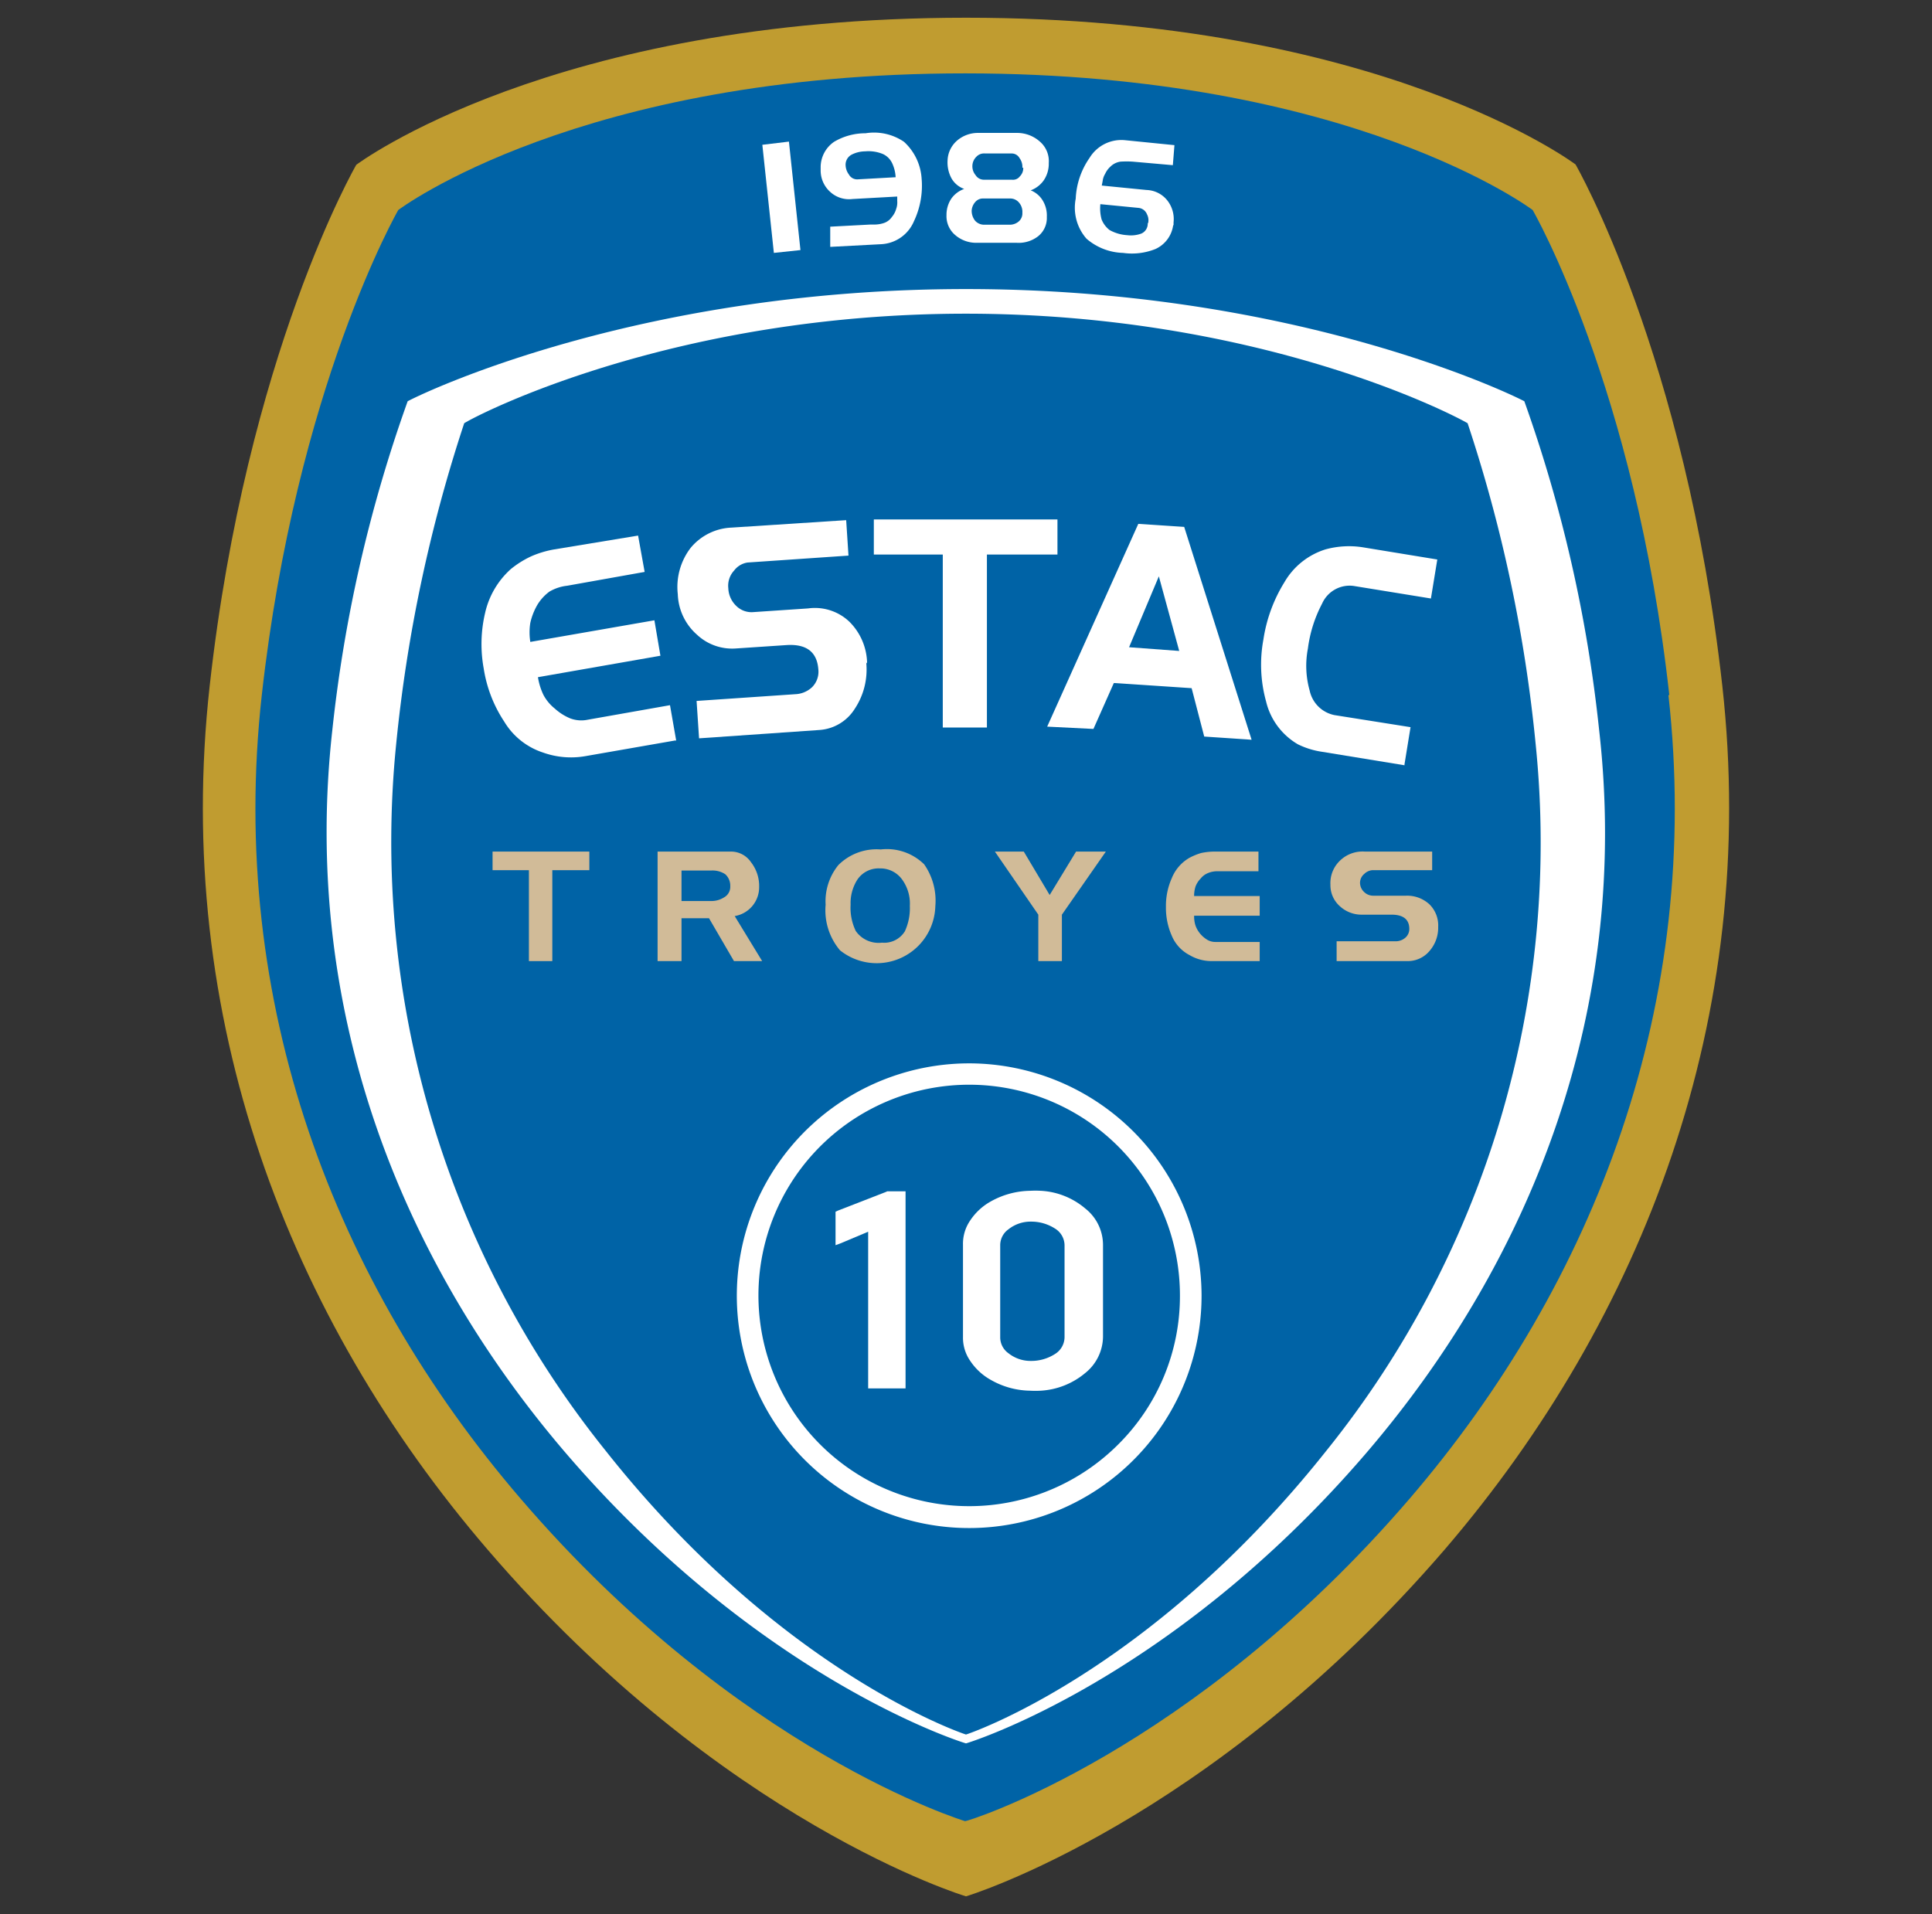
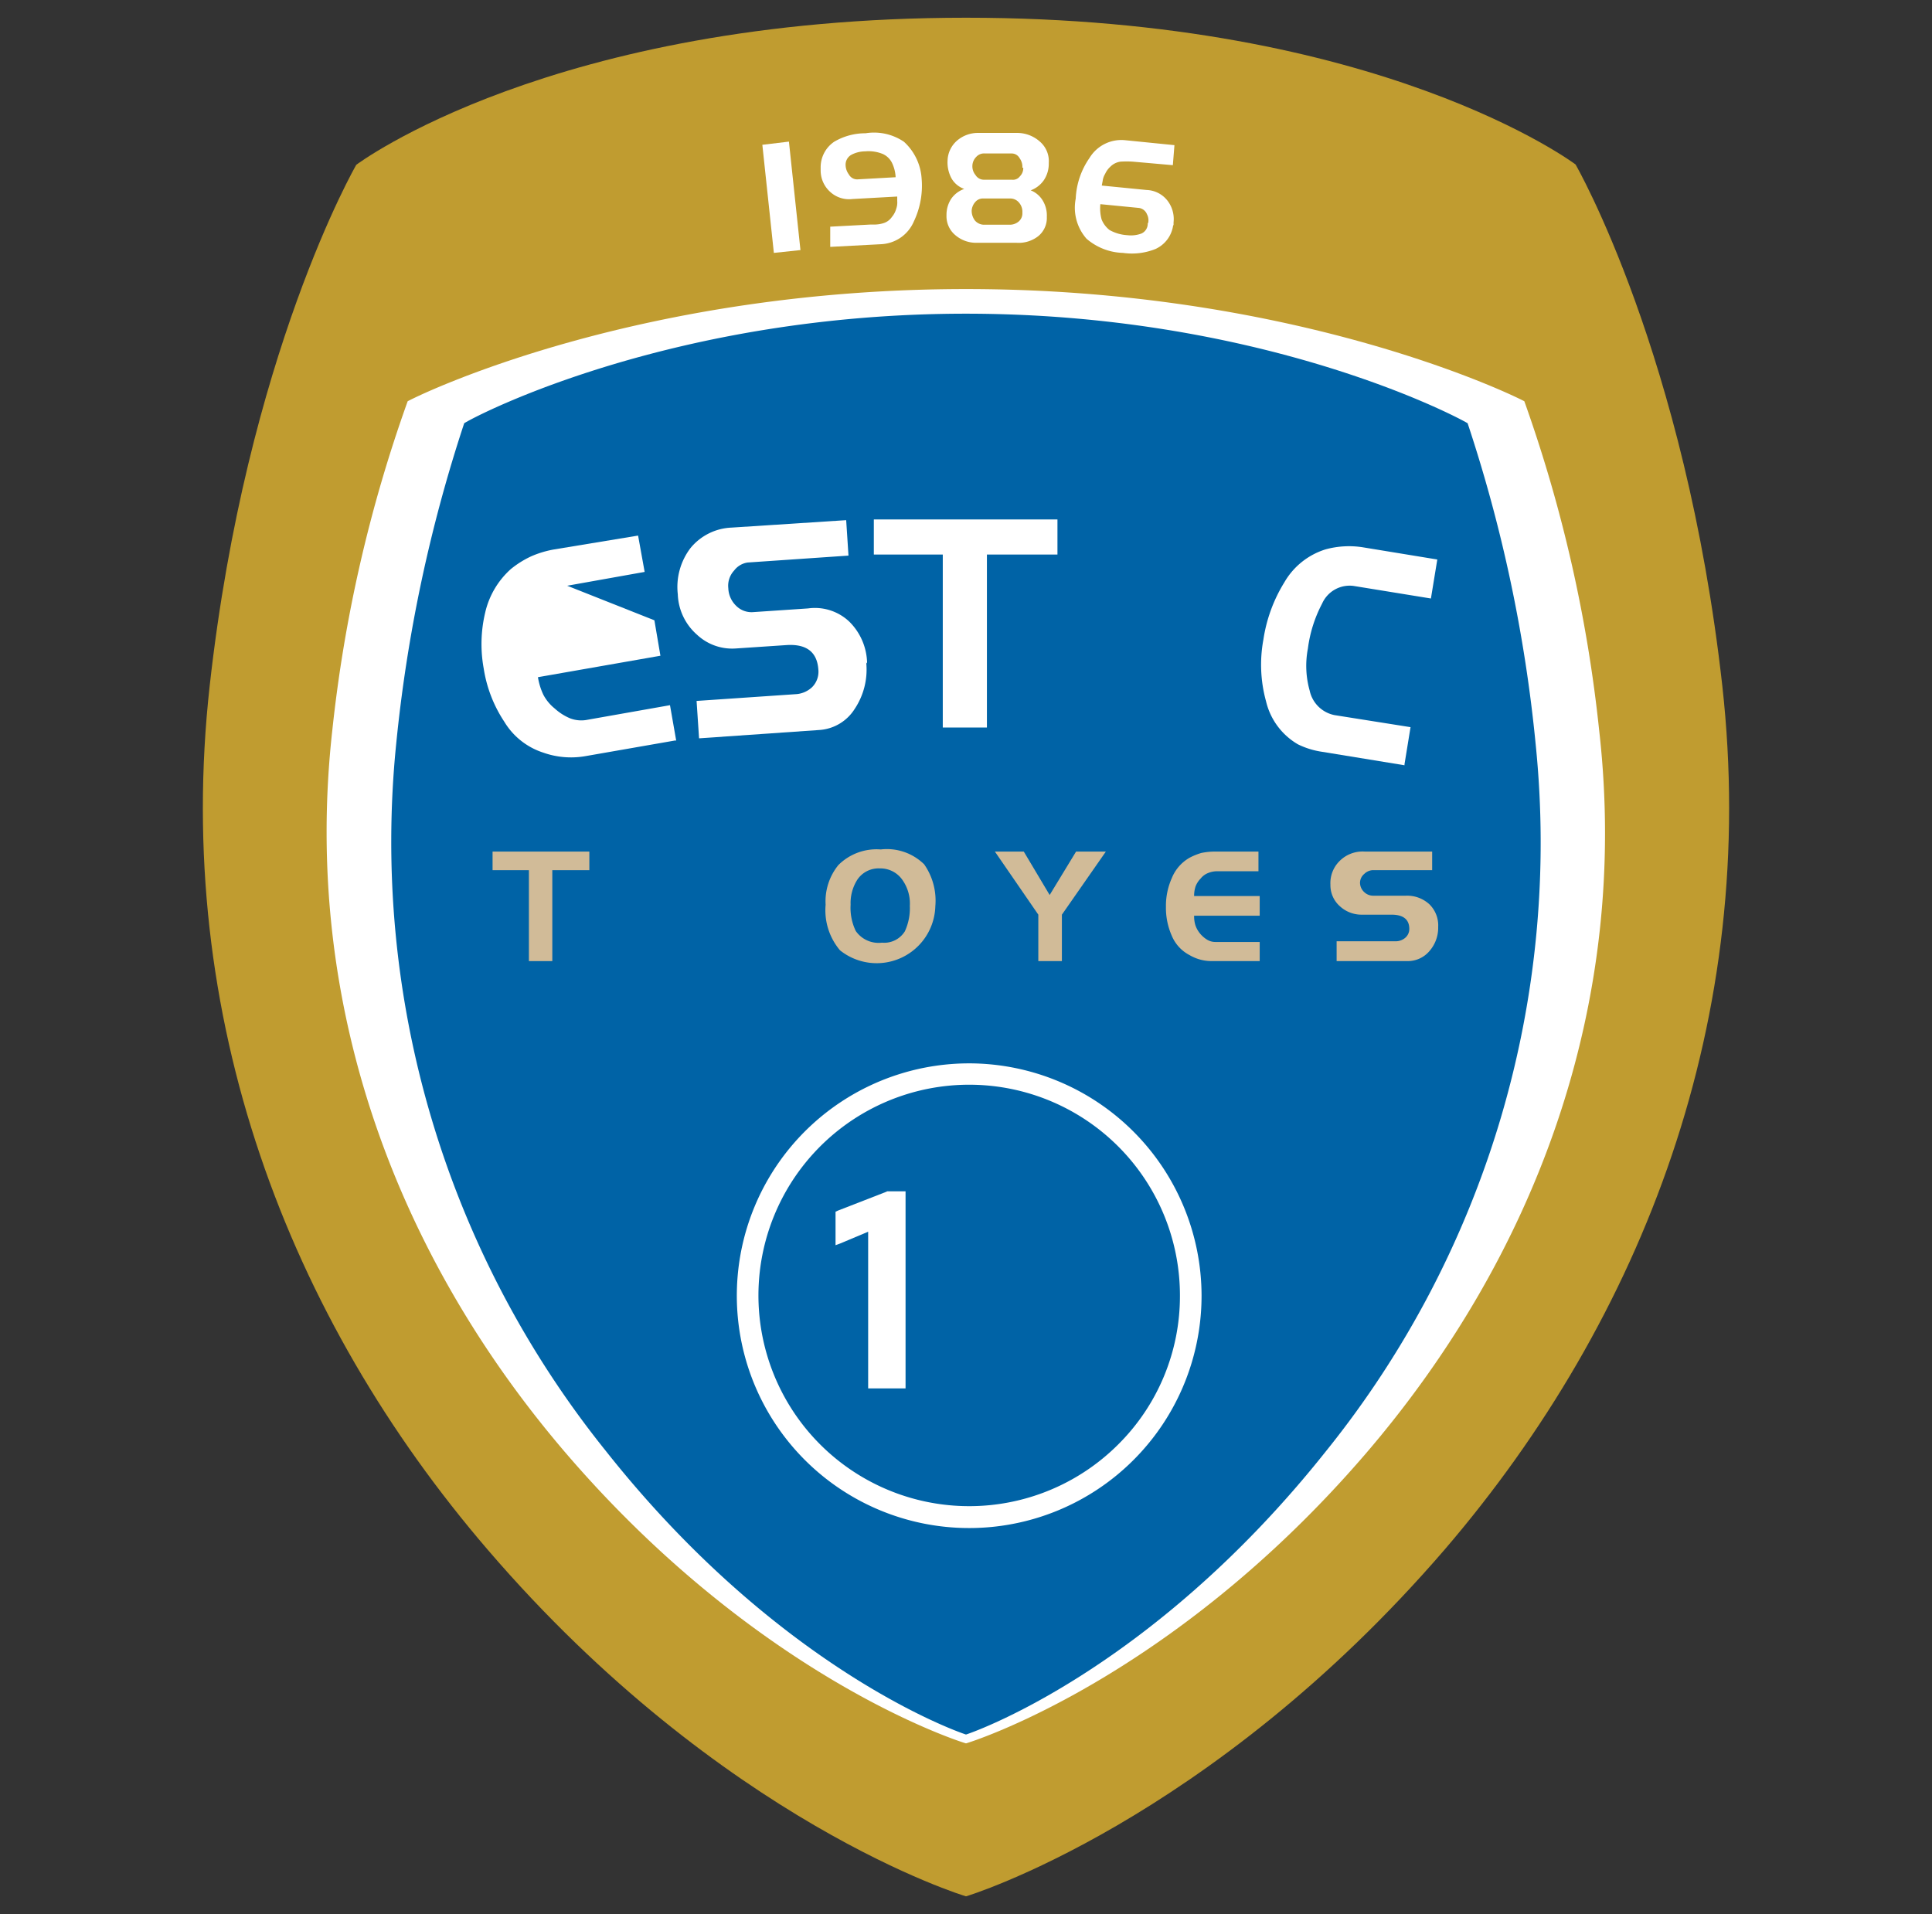
<svg xmlns="http://www.w3.org/2000/svg" id="Layer_1" data-name="Layer 1" viewBox="0 0 109 108">
  <rect x="0" y="0" width="109" height="108" fill="#333333" stroke="none" />
  <defs>
    <style>.cls-1{fill:#c09c30;}.cls-2{fill:#0063a6;}.cls-3{fill:#fff;}.cls-4{fill:#d1bb98;}</style>
  </defs>
  <path class="cls-1" d="M97.17,38.7C95.08,20,88.89,9.28,88.89,9.28S77.91,1,54.5,1s-34.4,8.3-34.4,8.3S13.91,20,11.83,38.7s4.43,35.65,15.7,48.76C40.75,102.85,54.47,107,54.5,107s13.74-4.17,27-19.56C92.73,74.35,99.25,57.38,97.17,38.7" />
-   <path class="cls-2" d="M94.18,39.22c-1.93-17.38-7.71-27.37-7.71-27.37s-10.2-7.7-32-7.71-32,7.71-32,7.71-5.76,10-7.7,27.37,4.12,33.14,14.6,45.34c12.29,14.32,25,18.17,25.08,18.2s12.78-3.88,25.08-18.2c10.47-12.2,16.54-28,14.6-45.34" />
  <path class="cls-3" d="M90.22,41.19A80,80,0,0,0,86,22.64C84.77,22,72.66,16.31,54.5,16.31h0C36.33,16.31,24.21,22,23,22.64a80.14,80.14,0,0,0-4.25,18.55C17,56.83,22.5,71,31.93,82,43,94.89,54.47,98.37,54.5,98.37S66,94.89,77.07,82C86.5,71,92,56.83,90.22,41.19Z" />
  <path class="cls-2" d="M74.82,81.87c-10,12.59-20.29,16-20.32,16s-10.36-3.41-20.32-16A54.86,54.86,0,0,1,22.35,42a84,84,0,0,1,3.84-18.12c1-.62,12-6.18,28.3-6.18h0c16.34,0,27.25,5.56,28.31,6.18A82.91,82.91,0,0,1,86.64,42,54.72,54.72,0,0,1,74.82,81.87Z" />
  <rect class="cls-3" x="54.5" y="97.86" height="0.51" />
  <rect class="cls-3" x="54.5" y="16.31" height="1.38" />
  <path class="cls-3" d="M54.7,60A13.11,13.11,0,1,0,67.79,73.1,13.13,13.13,0,0,0,54.7,60ZM63.09,81.5a11.89,11.89,0,1,1,3.48-8.4A11.79,11.79,0,0,1,63.09,81.5Z" />
-   <path class="cls-3" d="M62.23,70.25a2.62,2.62,0,0,0-1-2.06,4.22,4.22,0,0,0-2.52-1,5.43,5.43,0,0,0-.59,0h0a4.68,4.68,0,0,0-2.22.6,3.34,3.34,0,0,0-1.16,1.07,2.32,2.32,0,0,0-.41,1.37v5.2a2.29,2.29,0,0,0,.41,1.36,3.34,3.34,0,0,0,1.16,1.07,4.58,4.58,0,0,0,2.22.61h0a5.43,5.43,0,0,0,.59,0,4.29,4.29,0,0,0,2.52-1,2.66,2.66,0,0,0,1-2.07h0V70.25Zm-2.17,5.21a1.13,1.13,0,0,1-.54.94,2.48,2.48,0,0,1-1.37.39,2,2,0,0,1-1.25-.43,1.1,1.1,0,0,1-.47-.9v-5.2a1.1,1.1,0,0,1,.47-.9,2,2,0,0,1,1.25-.43,2.48,2.48,0,0,1,1.37.39,1.12,1.12,0,0,1,.54.94v5.2Z" />
-   <path class="cls-3" d="M38.1,41.78,33,42.67a4.7,4.7,0,0,1-2.37-.21,4,4,0,0,1-2.18-1.74,7.5,7.5,0,0,1-1.16-3,7.66,7.66,0,0,1,.08-3.14,4.71,4.71,0,0,1,1.45-2.47,5.42,5.42,0,0,1,1.15-.72A5.65,5.65,0,0,1,31.27,31L36,30.22l.37,2.05L32,33.05a2.52,2.52,0,0,0-1,.33,2.59,2.59,0,0,0-.69.76,3.6,3.6,0,0,0-.39,1,3.37,3.37,0,0,0,0,1.08L36.92,35,37.26,37l-6.91,1.21a3.61,3.61,0,0,0,.31,1,2.48,2.48,0,0,0,.64.77,3,3,0,0,0,.86.55,1.76,1.76,0,0,0,1,.08l4.64-.82.35,2" />
+   <path class="cls-3" d="M38.1,41.78,33,42.67a4.7,4.7,0,0,1-2.37-.21,4,4,0,0,1-2.18-1.74,7.5,7.5,0,0,1-1.16-3,7.66,7.66,0,0,1,.08-3.14,4.71,4.71,0,0,1,1.45-2.47,5.42,5.42,0,0,1,1.15-.72A5.65,5.65,0,0,1,31.27,31L36,30.22l.37,2.05L32,33.05L36.92,35,37.26,37l-6.91,1.21a3.61,3.61,0,0,0,.31,1,2.48,2.48,0,0,0,.64.77,3,3,0,0,0,.86.55,1.76,1.76,0,0,0,1,.08l4.64-.82.35,2" />
  <path class="cls-3" d="M48.87,37.37A4,4,0,0,1,48.22,40a2.55,2.55,0,0,1-2,1.19l-6.78.47-.14-2.11,5.57-.38a1.47,1.47,0,0,0,.94-.39,1.23,1.23,0,0,0,.36-1c-.07-1-.68-1.46-1.82-1.38l-2.84.19a2.9,2.9,0,0,1-2.19-.78,3.18,3.18,0,0,1-1.08-2.28,3.63,3.63,0,0,1,.72-2.61,3.16,3.16,0,0,1,2.31-1.15l6.47-.42.13,2-5.69.39a1.16,1.16,0,0,0-.76.45,1.26,1.26,0,0,0-.33,1,1.45,1.45,0,0,0,.45,1,1.22,1.22,0,0,0,.93.35l3.12-.21a2.82,2.82,0,0,1,2.33.75,3.38,3.38,0,0,1,1,2.36" />
  <polyline class="cls-3" points="59.66 31.29 55.68 31.29 55.68 41.05 53.19 41.05 53.19 31.29 49.3 31.29 49.3 29.31 59.66 29.31 59.66 31.29" />
-   <path class="cls-3" d="M70.61,41.74l-2.67-.18-.71-2.73-4.39-.29-1.15,2.59L59.08,41l5.14-11.44,2.59.17,3.8,12m-4.08-5-1.15-4.21-1.68,4Z" />
  <path class="cls-3" d="M79.24,43.18l-4.65-.76A4.59,4.59,0,0,1,73.23,42a3.82,3.82,0,0,1-1.8-2.42,7.78,7.78,0,0,1-.15-3.5,8.54,8.54,0,0,1,1.18-3.22A4.08,4.08,0,0,1,74.78,31a5,5,0,0,1,2.1-.12l4.21.69-.36,2.2-4.37-.71a1.7,1.7,0,0,0-1.77,1,7.46,7.46,0,0,0-.8,2.53,5.16,5.16,0,0,0,.1,2.38,1.79,1.79,0,0,0,1.4,1.38l4.29.68-.34,2.09" />
  <polyline class="cls-4" points="33.25 49.1 31.16 49.1 31.16 54.23 29.84 54.23 29.84 49.1 27.79 49.1 27.79 48.05 33.25 48.05 33.25 49.1" />
-   <path class="cls-4" d="M43,54.23H41.41L40,51.81H38.45v2.42H37.1V48.05h4.12a1.36,1.36,0,0,1,1.15.6,2.18,2.18,0,0,1,.46,1.4,1.65,1.65,0,0,1-1.38,1.64L43,54.23M41.2,50a.87.87,0,0,0-.28-.67,1.29,1.29,0,0,0-.79-.21H38.45v1.72h1.72a1.31,1.31,0,0,0,.67-.2A.68.68,0,0,0,41.2,50Z" />
  <path class="cls-4" d="M52.77,51.13a3.31,3.31,0,0,1-5.38,2.49,3.5,3.5,0,0,1-.81-2.57,3.24,3.24,0,0,1,.72-2.24,3.05,3.05,0,0,1,2.39-.88,3,3,0,0,1,2.45.84,3.58,3.58,0,0,1,.63,2.36m-1.44,0a2.3,2.3,0,0,0-.39-1.44A1.51,1.51,0,0,0,49.63,49a1.44,1.44,0,0,0-1.27.65,2.46,2.46,0,0,0-.37,1.4,3,3,0,0,0,.29,1.48,1.57,1.57,0,0,0,1.48.66,1.37,1.37,0,0,0,1.29-.64A3.12,3.12,0,0,0,51.33,51.09Z" />
  <polyline class="cls-4" points="62.39 48.05 59.91 51.61 59.91 54.23 58.58 54.23 58.58 51.61 56.13 48.05 57.76 48.05 59.22 50.5 60.71 48.05 62.39 48.05" />
  <path class="cls-4" d="M71.07,54.23H68.34a2.45,2.45,0,0,1-1.23-.34,2.17,2.17,0,0,1-1-1.09,3.89,3.89,0,0,1-.33-1.63,3.84,3.84,0,0,1,.33-1.62,2.32,2.32,0,0,1,1-1.15,3.54,3.54,0,0,1,.66-.27,3.77,3.77,0,0,1,.72-.08H71v1.11H68.69a1.35,1.35,0,0,0-.53.1,1,1,0,0,0-.42.31,1.31,1.31,0,0,0-.29.45,1.71,1.71,0,0,0-.08.54h3.7v1.11h-3.7a1.74,1.74,0,0,0,.07.53,1.5,1.5,0,0,0,.26.47,1.6,1.6,0,0,0,.4.35.88.88,0,0,0,.48.13h2.49v1.08" />
  <path class="cls-4" d="M81.14,52.3a2,2,0,0,1-.49,1.36,1.6,1.6,0,0,1-1.24.57h-4V53.11H78.7a.82.82,0,0,0,.55-.17.65.65,0,0,0,.26-.53c0-.52-.33-.8-1-.8H76.84a1.8,1.8,0,0,1-1.24-.47,1.58,1.58,0,0,1-.54-1.22,1.75,1.75,0,0,1,.53-1.35A1.83,1.83,0,0,1,77,48.05h3.8V49.1H77.42a.74.74,0,0,0-.45.21.66.66,0,0,0-.24.49.72.72,0,0,0,.23.53.73.73,0,0,0,.52.21h1.84a1.85,1.85,0,0,1,1.33.49,1.67,1.67,0,0,1,.49,1.27" />
  <polyline class="cls-3" points="45.16 14.11 43.66 14.27 43.01 8.17 44.51 7.99 45.16 14.11" />
  <path class="cls-3" d="M52,10.12a4.68,4.68,0,0,1-.44,2.37,2.12,2.12,0,0,1-1.87,1.29l-2.85.15,0-1.14,2.27-.12.2,0a1.71,1.71,0,0,0,.54-.08.89.89,0,0,0,.47-.35,1.21,1.21,0,0,0,.24-.45,1.06,1.06,0,0,0,.06-.45l0-.25-2.53.14a1.57,1.57,0,0,1-1.26-.41,1.62,1.62,0,0,1-.53-1.19V9.46A1.74,1.74,0,0,1,47.06,8a3.44,3.44,0,0,1,1.77-.48A3,3,0,0,1,51,8a3.07,3.07,0,0,1,1,2.15M50.53,10a2.09,2.09,0,0,0-.2-.8,1.07,1.07,0,0,0-.52-.51,2.13,2.13,0,0,0-1-.15,1.7,1.7,0,0,0-.77.19.64.64,0,0,0-.33.63.91.91,0,0,0,.18.48.53.53,0,0,0,.5.28Z" />
  <path class="cls-3" d="M59.17,9.22a1.66,1.66,0,0,1-.28.95,1.56,1.56,0,0,1-.74.57,1.38,1.38,0,0,1,.67.56,1.63,1.63,0,0,1,.24.94,1.32,1.32,0,0,1-.49,1.09,1.79,1.79,0,0,1-1.21.37l-2.32,0a1.8,1.8,0,0,1-1.14-.43,1.39,1.39,0,0,1-.5-1.13,1.64,1.64,0,0,1,.27-.93,1.5,1.5,0,0,1,.73-.55,1.33,1.33,0,0,1-.72-.6,1.89,1.89,0,0,1-.22-1A1.55,1.55,0,0,1,54,7.93a1.8,1.8,0,0,1,1.2-.43l2.21,0A1.93,1.93,0,0,1,58.68,8a1.45,1.45,0,0,1,.49,1.19M57.68,12a.79.79,0,0,0-.19-.57.64.64,0,0,0-.51-.23l-1.51,0a.56.56,0,0,0-.44.19.81.81,0,0,0-.21.49.91.91,0,0,0,.19.57.69.69,0,0,0,.48.23l1.46,0a.78.78,0,0,0,.52-.18A.6.6,0,0,0,57.68,12Zm0-2.53a.83.83,0,0,0-.16-.55.5.5,0,0,0-.44-.26H55.57a.59.59,0,0,0-.49.19.74.74,0,0,0-.22.51.77.77,0,0,0,.18.52.55.55,0,0,0,.44.26h1.61a.48.48,0,0,0,.45-.19A.65.65,0,0,0,57.73,9.46Z" />
  <path class="cls-3" d="M66.19,12.69a1.73,1.73,0,0,1-1,1.36,3.57,3.57,0,0,1-1.83.22,3.29,3.29,0,0,1-2.06-.8,2.65,2.65,0,0,1-.61-2.26,4.35,4.35,0,0,1,.78-2.3,2.1,2.1,0,0,1,2-1l2.79.28-.09,1.13L63.9,9.12a5.48,5.48,0,0,0-.68,0,1,1,0,0,0-.57.28,1.24,1.24,0,0,0-.3.41,1,1,0,0,0-.14.4l-.05.26,2.53.25a1.56,1.56,0,0,1,1.16.58,1.7,1.7,0,0,1,.36,1.25c0,.08,0,.14,0,.18m-1.44-.12a.72.72,0,0,0-.06-.52.57.57,0,0,0-.48-.36l-2.15-.21a2.37,2.37,0,0,0,.07.86,1.42,1.42,0,0,0,.45.6,2.33,2.33,0,0,0,1,.29,1.7,1.7,0,0,0,.79-.09A.6.6,0,0,0,64.75,12.57Z" />
  <polygon class="cls-3" points="50.09 67.22 50.05 67.22 50.02 67.24 47.27 68.31 47.14 68.37 47.14 68.49 47.14 68.5 47.14 69.97 47.14 70.26 47.41 70.16 48.98 69.5 48.98 78.15 48.98 78.34 49.18 78.34 49.18 78.34 50.9 78.34 51.09 78.34 51.09 78.15 51.09 67.5 51.09 67.44 51.09 67.23 51.09 67.22 50.09 67.22" />
</svg>